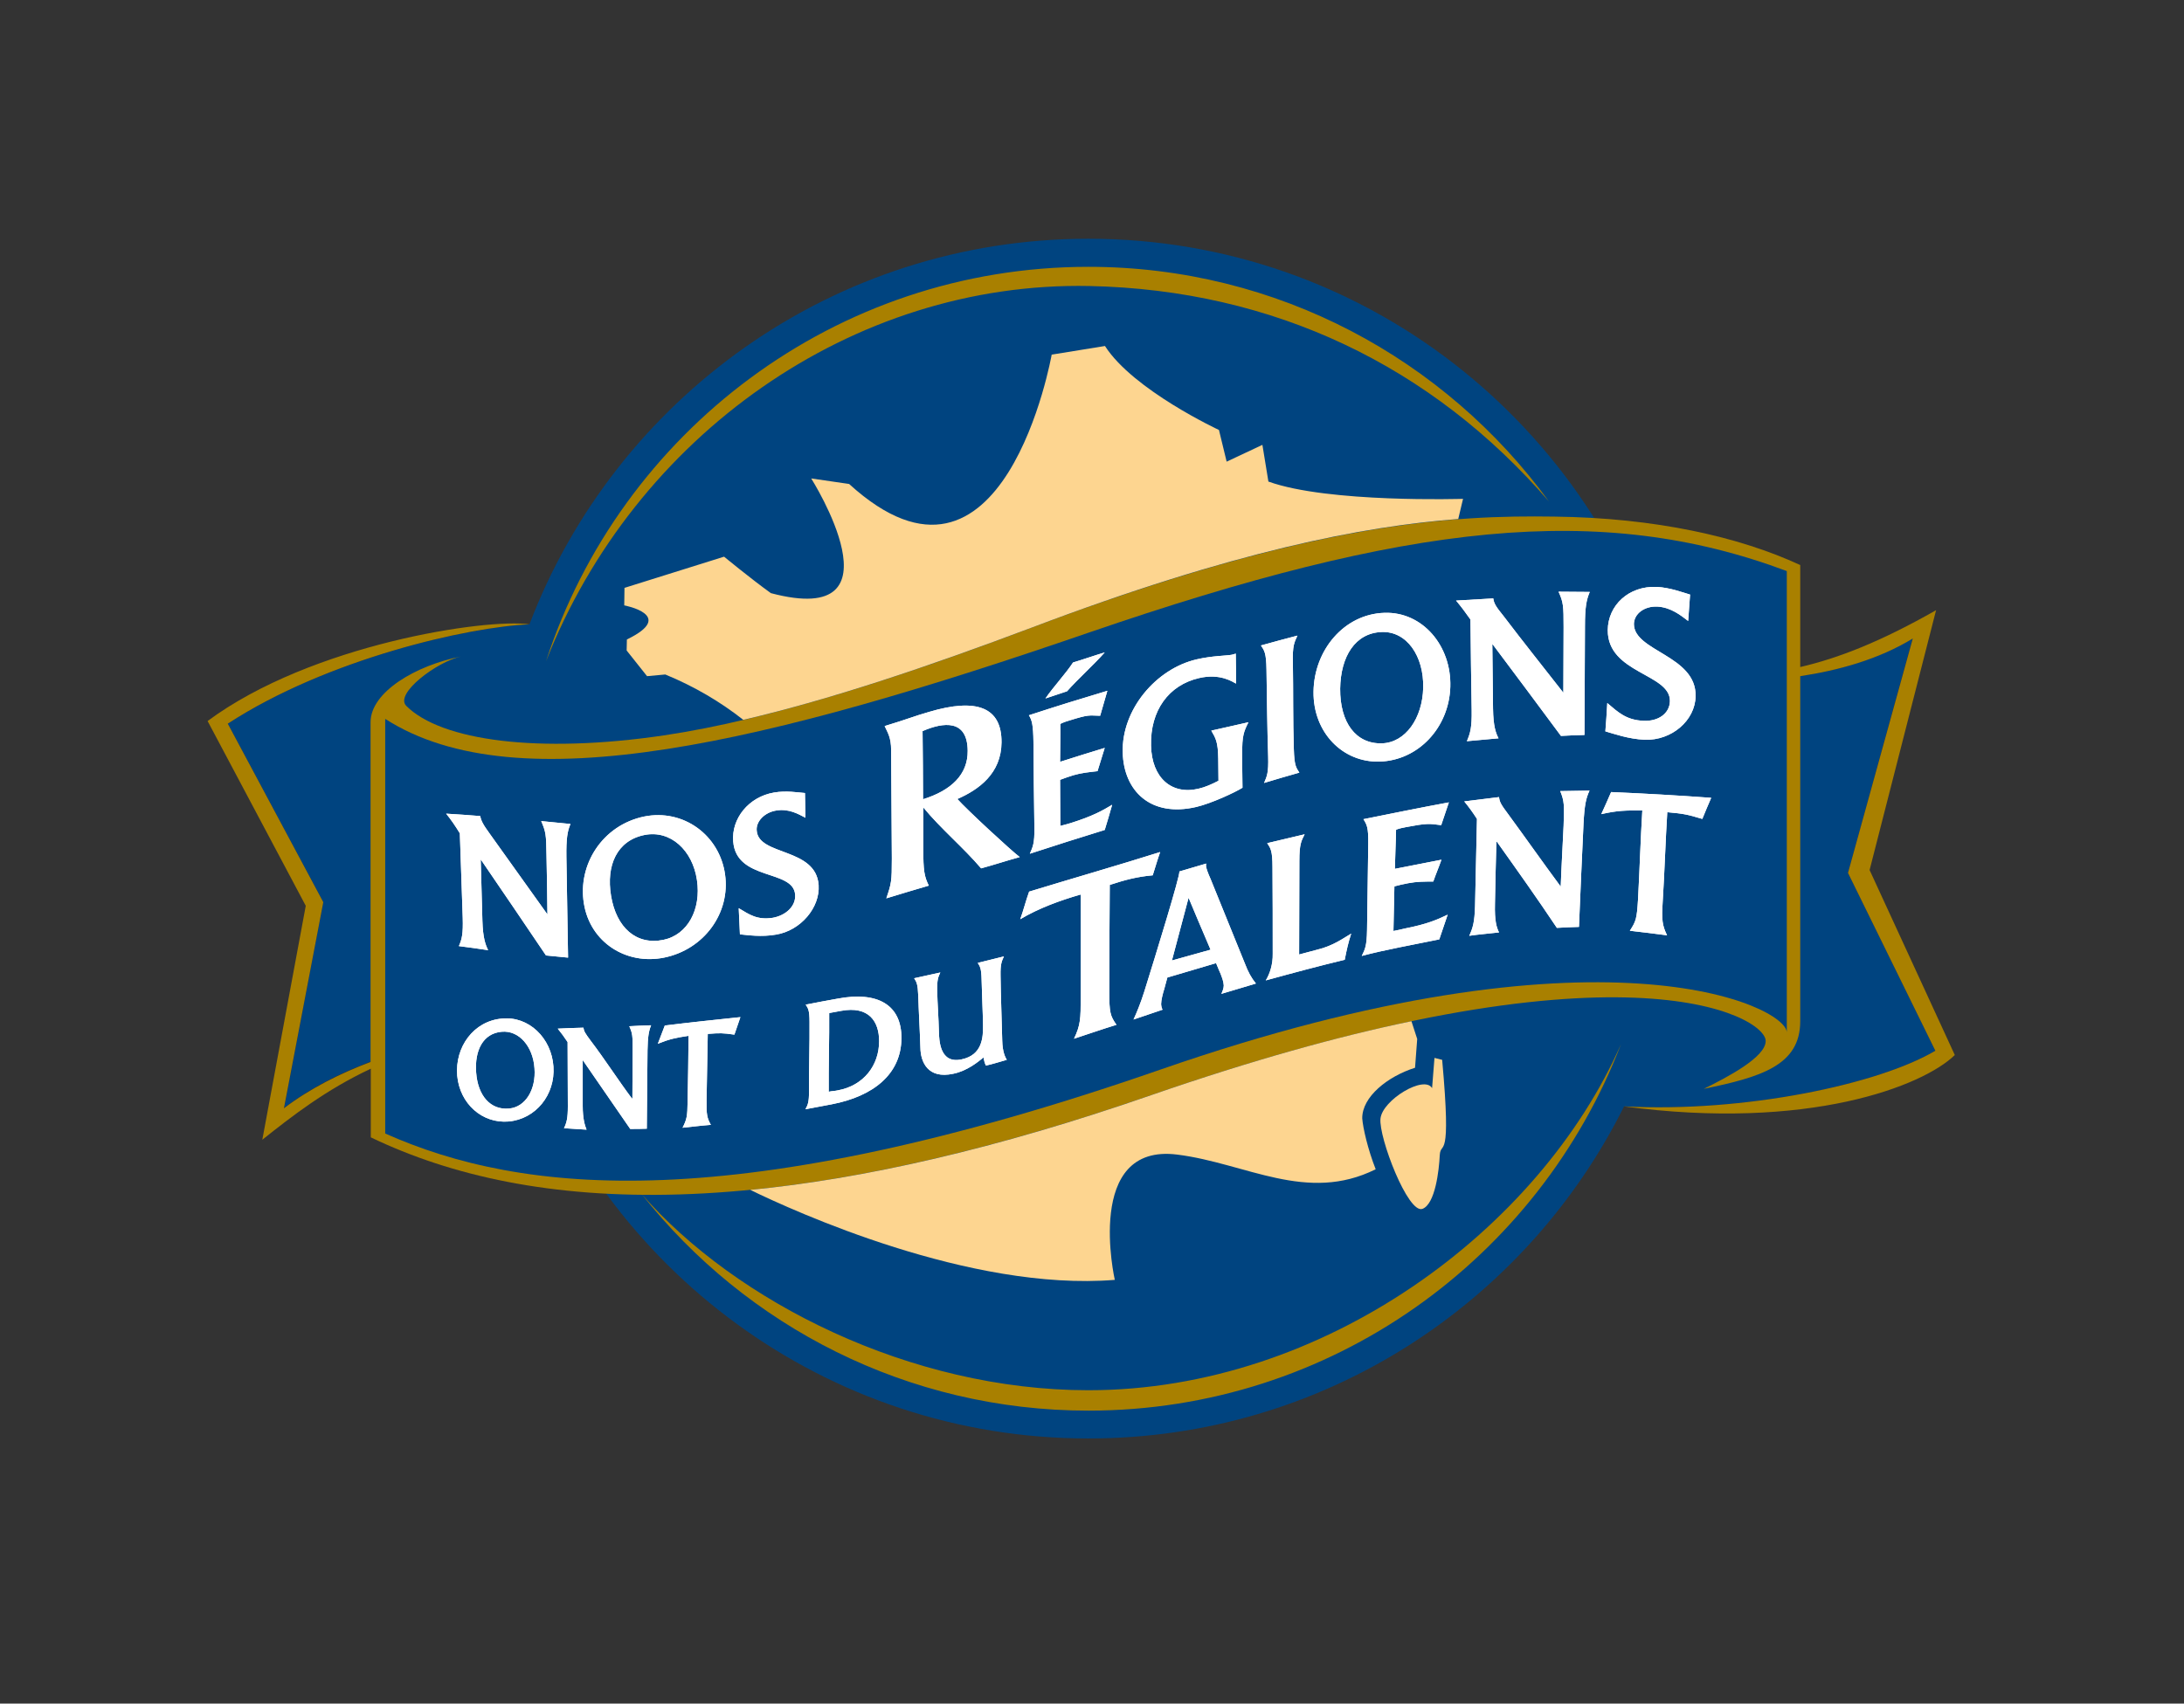
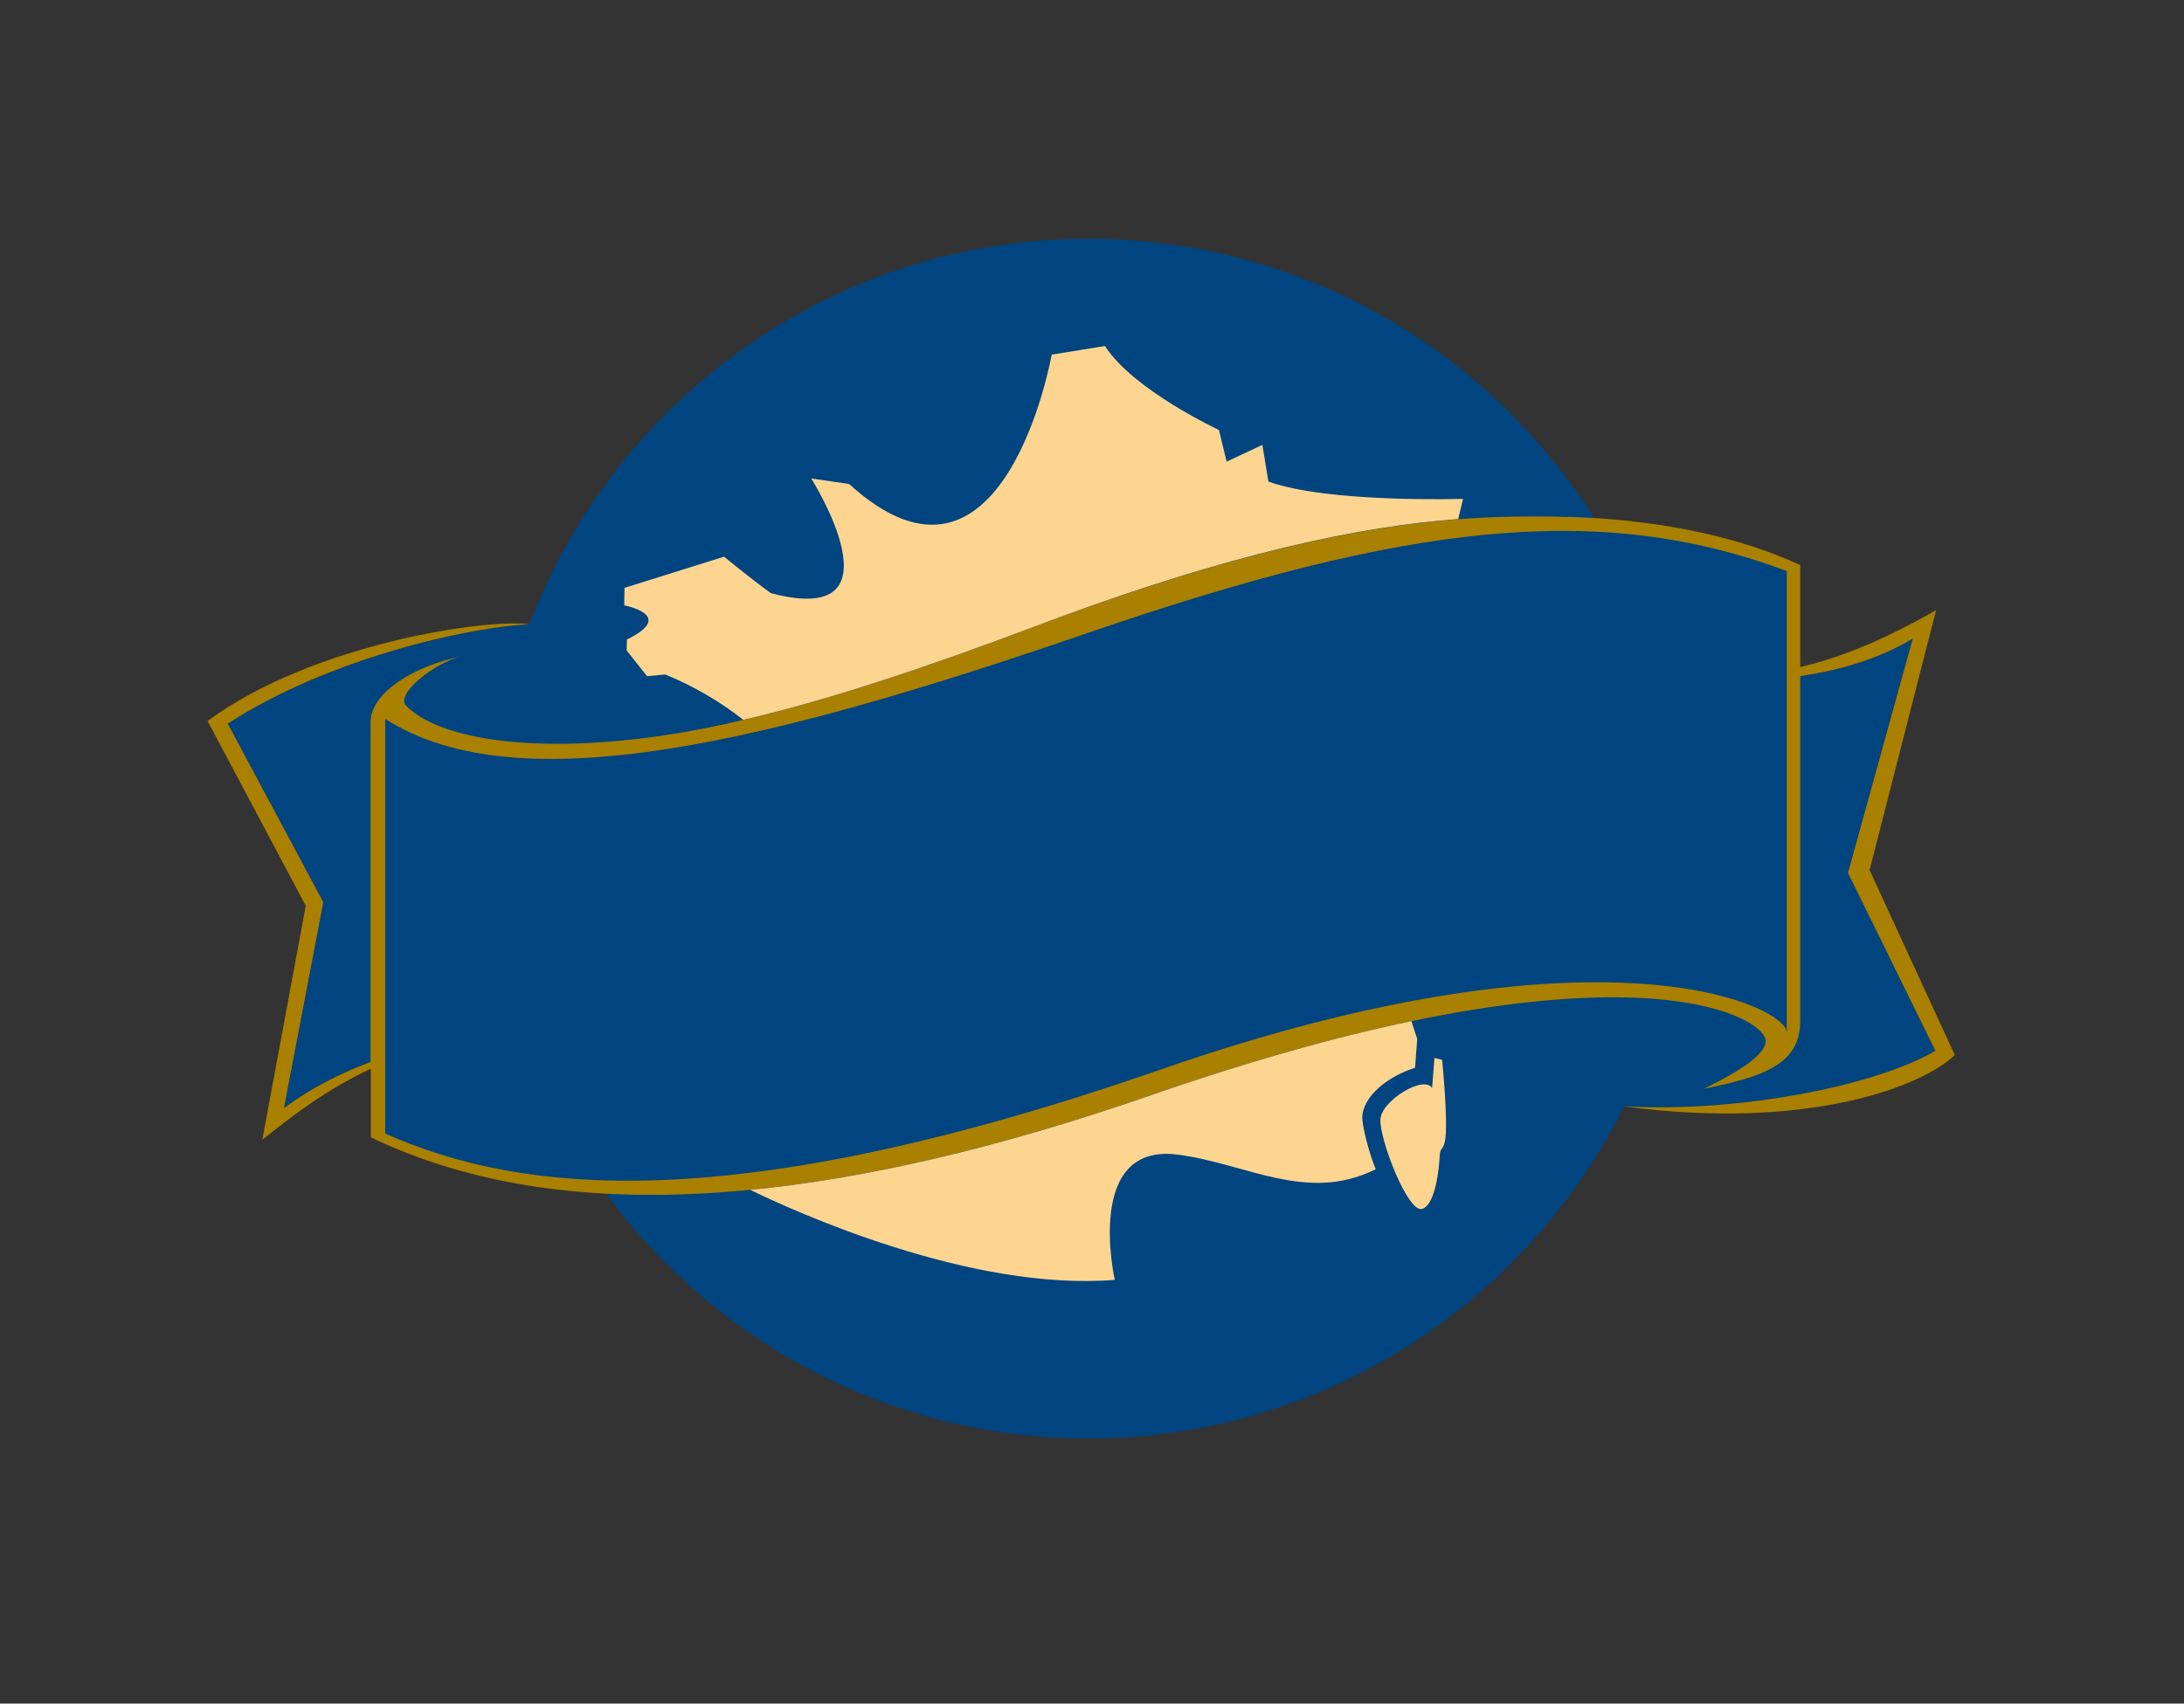
<svg xmlns="http://www.w3.org/2000/svg" version="1.0" id="layer" x="0px" y="0px" viewBox="0 0 910 710" style="enable-background:new 0 0 910 710;" xml:space="preserve">
  <rect x="0" y="0" width="910" height="710" fill="#333333" stroke="none" />
  <style type="text/css"> .st0{fill:#004480;} .st1{fill:#A98000;} .st2{fill:#FDD590;} .st3{fill:#FFFFFF;} </style>
  <path id="Fill-1" class="st0" d="M676.7,461.1c-40.9,82.1-125.5,138.4-223.2,138.4c-109.6,0-202.7-71-236.1-169.6 c-11.6-0.5-64,5.1-99,31.8l16.3-85.7l-39.8-74.4c41.4-27,100.4-40.4,125.7-41.4c35.8-94,126.6-160.7,232.9-160.7 c114.8,0,211.5,77.8,240.4,183.7c6.7,0.2,64.4,6.4,103-17.1L770,363.8l36.4,74.1C782.9,451.9,726.8,463.8,676.7,461.1" />
-   <path class="st1" d="M645.4,209c-43.2-59.3-113.1-97.8-191.9-97.8c-105.5,0-195,69-226,164.4c36.9-93.9,127.7-158.4,226.4-156.4 C530.8,120.8,596.7,152.6,645.4,209 M267.4,497.7c43.5,55,110.7,90.2,186.1,90.2c101.2,0,187.6-63.4,221.9-152.7 c-33.9,77.1-123.6,144.2-221.9,144.2C379.4,579.4,306.7,542.6,267.4,497.7" />
  <path id="Fill-10" class="st1" d="M779,362.6l27.7-108.3c-23.2,13.2-40.7,20-56.6,23.7v-42.5c-25.4-11.8-60.5-19.7-102.5-20.2 c-42-0.6-100.5,2-218.1,46.4c-54.7,20.7-108.4,38.2-153,44.8c-52.2,7.7-92.7,2.2-107.2-12.3c-5.1-5.1,12.9-18.5,22.8-20.6 c-18.8,3.7-37.7,14.8-37.7,27.4v141.6c-12.5,4.7-25.2,11-36.1,19.3l16.4-85.9l-39.8-74.4c41.4-27,100.4-40.4,125.7-41.4 c-17.7-2.6-90.8,8.2-134.1,40.3l40.9,77L109.3,475c12.2-9.7,26.4-20.8,45.2-29.6V474c67.4,32.4,167.8,36.9,325.2-17.6 c195.7-67.8,255.9-32.9,256-22.6c0.1,6.8-16.1,15.2-25.8,20c23.7-4.9,40.2-9.7,40.2-28.2V281.8c15.9-2.4,32.7-7,46.9-15.7l-27,97.7 l36.4,74.1c-23.5,14-79.7,25.9-129.8,23.2c76.9,10.3,124.7-8.5,137.9-21.4L779,362.6z" />
  <path class="st2" d="M600.9,441.7l-3.2-0.8l-1,12.6c-3.2-5.6-20.7,4.9-21.5,12.7c-0.8,7.8,11.5,39.9,17.5,37.6 c5.3-2,6.9-16,7.2-22.4C600.3,475,604.9,485.7,600.9,441.7 M312.6,495.9c18.1,8.8,91.5,42.4,151.9,37.5c0,0-13-57.2,26.1-52.2 c28.6,3.6,53.9,20.4,82.6,6.1c-3.3-8.4-5.3-17.2-5.6-21.2c-0.1-9,10.6-17.5,22-21.1l0.9-12c0,0-1.1-3.3-2.4-7.4 c-30.4,6.3-66.2,16.2-108.4,30.8C414.9,478.9,359.8,491.3,312.6,495.9 M607.6,216.3l2-8.4c0,0-56.1,1.8-81.1-7.2l-2.5-15.3l-14.9,7 l-3.2-13.2c0,0-35.7-16.6-47.5-35l-22.2,3.6c0,0-19.9,112.7-84.4,53.9l-15.8-2.3c0,0,39.8,62.8-16.8,47.8 c-8.6-6.2-19.5-15.2-19.5-15.2l-41.5,13l-0.1,7.3c0,0,22,4.1,1.1,14.2l-0.1,4.6l8.5,10.7l7.6-0.7c12.2,5,23.1,11.5,32.5,18.9 c37-8.6,78.1-22.6,119.8-38.3C514.2,229.6,568.3,219.3,607.6,216.3" />
  <path id="Fill-16" class="st0" d="M160.5,299.6v172.8c56.7,25.3,145,35.2,322.9-26.6c184-64,261.1-26.5,261.1-15.5V238 c-77.7-29.1-157.8-20.1-291,25.7C320.4,309.5,215.9,335.2,160.5,299.6" />
-   <path class="st3" d="M669.7,293c4.6,3.9,7.9,7.1,15.1,7.4c6.1,0.3,10.9-3,11-8.2c0.2-11.5-26-11.5-25.9-29.6 c0.1-10.3,8.7-18.5,20.4-18c5.6,0.3,10.8,2.3,13.9,3.2c-0.3,3.7-0.5,7.4-0.8,11c-2.9-2.2-7.1-5.7-12.9-6c-5.4-0.2-9.6,3-9.7,7.2 c-0.1,11.5,26.1,13.1,25.7,30.2c-0.2,10.1-10,18.5-21.2,18.1c-6.8-0.3-12.9-2.5-16.4-3.5C669.2,300.9,669.5,297,669.7,293 M651.4,288.7c0-8.6,0.1-18.7,0.1-27.4c0-8.8-0.1-10.3-2.1-14.7c4.4,0,8.7,0.1,13,0.1c-1.4,3.3-2,6.4-2,14.3 c-0.1,14.8-0.1,30.8-0.2,45.3c-3.3,0.1-6.5,0.2-9.8,0.4c-9.4-12.7-18.8-25.3-28.4-38.1h-0.2c0.1,9,0.2,17.8,0.3,26.7 c0.1,7.5,1.2,10.3,2.3,12.4c-4.4,0.4-8.8,0.8-13.2,1.2c1.5-3.5,2.1-5.9,2-12.9c-0.2-12.4-0.4-25.1-0.5-37.8c-2.1-3-3.9-5.4-6-7.9 c5.1-0.3,10.3-0.6,15.5-0.9c0.3,2.1,1,3.3,4.4,7.5C634.8,267.7,643.2,278.2,651.4,288.7 M575.8,309.8c9.8-0.3,16.9-10.4,17.2-23.2 c0.3-13.1-6.8-23.6-17.3-23.2c-11,0.4-17.1,10.1-17.3,23.6C558.3,301.1,564.9,310.1,575.8,309.8 M547.3,288.3 c0.2-17.3,12.7-32.4,29.6-32.9c15.8-0.5,27.9,13.7,27.4,30.8c-0.5,17-13.3,30.7-29.4,31.2C559.5,317.9,547.1,305.3,547.3,288.3 M526.7,326.3c1.2-2.8,1.9-4.2,1.7-11c-0.4-12.1-0.5-24.1-0.7-36.3c-0.1-6.9-0.9-7.9-2.3-10c5.1-1.4,10.1-2.8,15.2-4.1 c-1.3,2.8-2.1,4.2-1.9,11.2c0.2,12.2,0,24,0.4,36.1c0.2,6.8,0.9,7.7,2.3,9.8C536.5,323.4,531.6,324.8,526.7,326.3 M517.7,328.3 c-3.2,2-12.9,6.5-19.2,8c-19.2,4.5-30.3-6.8-30.7-22.7c-0.5-17.9,13.9-34.9,30.8-38.8c6.4-1.5,12.4-1.5,14.5-1.9 c0.7-0.1,1.3-0.4,1.8-0.5c0.1,4.2,0.1,8.3,0.1,12.5c-1.2-0.6-6.5-4.4-15.4-2.3c-12.6,2.9-20.4,13.5-20,28.2 c0.3,13.3,8.5,20.6,19.8,17.9c2.7-0.6,5.6-1.9,8.3-3.3c0-3.1-0.1-6.2-0.1-9.2c-0.1-7.1-1.1-8.6-2.9-11.7c5.2-1.2,10.4-2.3,15.5-3.5 c-2,3.9-2.7,5.9-2.6,13C517.6,318.7,517.6,323.5,517.7,328.3 M447.1,276.1c3.7-1.1,9.5-3.1,13.2-4.2c-4.4,5-11.3,11.2-15.7,16.2 c-2.3,0.7-6.7,2.3-9,3C438.7,286.5,444.1,280.7,447.1,276.1 M429.1,355.8c1.2-2.8,2-4.2,1.9-10.8c-0.2-11.8-0.3-23.8-0.4-35.9 c-0.1-6.9-0.6-9-1.9-11c11.3-3.7,21.3-6.8,32.7-10.2c-1,3.5-2,6.9-3,10.4c-4.9-0.1-4.5-0.6-12.6,1.9c-1.1,0.3-2.9,0.9-4,1.5 c0.1,5.6-0.1,10.3-0.1,15.8c6.2-2,12.4-3.9,18.6-5.8c-1,3.3-2,6.5-3,9.7c-3.5,0.4-6.7,0.7-10.1,1.7c-1.6,0.5-3.7,1.2-5.5,1.9 c0.1,5.8,0,13.5,0.1,19.2c1.3-0.3,3.1-0.8,4.4-1.2c9.2-2.9,13.2-5.2,17.2-7.6c-1,3.5-2,7-3.1,10.5 C449.9,349.1,439.5,352.4,429.1,355.8 M384.6,333.1c11.8-3.7,18.7-10.3,18.6-20.2c-0.1-13.2-10.1-12-18.8-8.2 C384.5,313.5,384.6,324.4,384.6,333.1 M384.7,336.5c0,5.7,0,11.4,0,17.1c0,9.3,0.4,11.6,2.3,15.5c-5.9,1.7-11.8,3.5-17.7,5.3 c2.1-6.2,2.3-7,2.3-16.6c-0.1-14.9-0.2-30-0.3-45.2c0-5.2-1.4-7.2-2.7-10c9.9-3,12.2-4.1,18.5-5.9c19.8-5.9,30.3-2,30.2,12.7 c-0.1,13-9.5,19.7-18.4,23.6c3.9,4.4,22.5,21.6,26,24.2c-6.2,1.7-9.9,3-16.1,4.7C401.3,353.1,392.1,345.5,384.7,336.5 M307.8,378.5 c4.5,2.7,7.7,5,14.2,4c5.5-1,9.7-4.9,9.3-9.7c-0.8-10.6-24.5-5.6-25.8-22.1c-0.8-9.5,6.4-18.6,17-20.4c5.2-0.9,10,0,12.9,0.2 c0.1,3.4,0.1,6.9,0.2,10.3c-2.9-1.5-6.9-3.9-12.2-3c-4.9,0.8-8.5,4.6-8.1,8.4c0.8,10.6,24.7,6.9,25.8,22.7 c0.6,9.4-7.5,18.9-17.7,20.6c-6.2,1.1-11.9,0.2-15.1-0.1C308.1,385.8,308,382.2,307.8,378.5 M276.4,391.7 c10.2-2.1,15.8-12.8,14-24.9c-1.8-12.4-11-21-21.9-18.8c-11.4,2.3-16,12.6-13.9,25.3C256.8,386.7,265.2,394,276.4,391.7 M243.3,376.6c-2.7-16.2,7.7-32.7,25.1-36.3c16.4-3.3,31.4,7.8,33.7,24.1c2.3,16.1-8.7,31.3-25.4,34.7 C260.9,402.3,245.9,392.7,243.3,376.6 M191.2,394.3c1.3-3,1.8-5.1,1.6-11.8c-0.4-11.9-0.8-23.1-1.2-35.2c-1.9-3.1-3.6-5.6-5.7-8.2 c4.7,0.3,9.5,0.6,14.2,1c0.4,2,1,3.3,4.2,7.7c7.9,11.1,23.8,33.3,23.8,33.3c-0.1-8.2-0.2-16.5-0.4-24.9c-0.1-8.4-0.3-9.6-2.2-14 c4.1,0.4,8.1,0.8,12.2,1.2c-1.3,3-1.8,6.2-1.7,13.7c0.2,14.2,0.5,28.2,0.7,42c-3.1-0.3-6.1-0.6-9.2-0.9c-8.9-13.2-18-26.6-27.1-39.9 h-0.1c0.2,8.6,0.5,16.9,0.7,25.4c0.2,7.2,1.3,10.1,2.4,12.3C199.4,395.4,195.3,394.8,191.2,394.3 M212.1,462 c6.9-0.6,11.3-8,10.6-16.8c-0.6-9-6.4-15.9-13.7-15.2c-7.7,0.7-11.3,7.7-10.6,17C199.1,456.7,204.4,462.7,212.1,462 M190.5,448.3 c-1-11.9,6.8-22.8,18.7-23.8c11.1-1.1,20.6,8.1,21.4,20c0.8,11.8-7.4,21.9-18.7,22.9C201,468.3,191.6,460.1,190.5,448.3 M242.8,441.8c0,6.4,0,12.8,0,19.1c0,5.4,0.9,8.2,1.6,9.9c-3.1-0.2-6.3-0.4-9.4-0.6c1.1-2.3,1.6-4.1,1.6-9.1 c0-8.9-0.1-17.8-0.1-26.8c-1.4-2.1-2.7-3.9-4.1-5.6c3.6-0.2,7.1-0.3,10.7-0.4c0.2,1.5,0.7,2.3,3,5.4c5.8,7.6,11.5,16.5,17.2,24.1 c0.1,0,0.1,0,0.2,0c0-6.2,0.1-13.6,0.1-19.9s0-7.1-1.4-10.2c3-0.2,6.1-0.3,9.1-0.4c-1,2.4-1.4,4.9-1.5,10.4 c-0.1,10.5-0.2,22.3-0.3,32.7c-2.3,0.1-4.6,0.1-6.9,0.1L242.8,441.8z M284.4,470c1.8-3.6,2-4.7,2.1-10.8c0.2-8.5,0.3-18.8,0.4-27.5 c-5.3,0.8-7.8,1.3-12.8,3.3c1-2.5,1.9-5.1,2.9-7.6c10.5-1.3,21-2.4,31.5-3.5c-0.8,2.4-1.7,4.9-2.5,7.3c-4.9-0.7-6-0.7-11.1-0.3 c-0.2,8.6-0.3,19-0.5,27.5c-0.1,6.2,0.2,7.5,1.8,10.4C292.2,469.1,288.3,469.6,284.4,470 M345.3,455c1.3-0.3,2.6-0.3,3.9-0.6 c10.7-2,17.1-10.4,17.1-20.5c0-8.1-4.2-14.8-15.9-12.6c-1.6,0.3-3.3,0.6-4.9,0.9C345.6,432.3,345.2,445.1,345.3,455 M335.6,462.3 c1-1.9,1.5-2.8,1.5-7.7c-0.1-8.6,0.3-20,0.2-28.7c0-4.9-0.6-5.7-1.6-7.2c4.4-0.9,8.9-1.7,13.3-2.5c16.8-3.2,26.7,2.7,26.6,16.5 c-0.1,15.1-11.9,24.2-28.9,27.5C342.9,460.9,339.2,461.6,335.6,462.3 M409.8,440.7c-2.1,1.7-6.7,5.6-12.6,6.8 c-10.6,2.3-13.6-4.9-13.7-10.8c-0.2-6.7-0.7-15-0.9-21.8c-0.2-4.9-0.7-5.6-1.7-7.2c3.6-0.8,7.3-1.6,10.9-2.4c-0.9,2-1.4,2.9-1.3,7.8 s0.6,11.6,0.7,16.5c0.1,4.2,0.4,13.9,9.5,11.9c8.5-1.8,9-8.9,8.9-14.5c-0.1-5.4-0.5-13.4-0.6-18.7c-0.1-4.9-0.7-5.5-1.6-7 c3.6-0.9,7.3-1.8,10.9-2.7c-0.9,2-1.5,3.1-1.4,8.1c0.1,8.5,0.5,18.7,0.7,27c0.1,4.8,1.3,7,1.9,8c-3.2,0.9-5.6,1.7-8.7,2.4 C410.2,442.9,410,441.8,409.8,440.7 M447.5,432.9c2.7-5.6,2.8-8.4,2.8-17.1c0-12.1,0-30.8,0-43c-8.4,2.4-17.5,5.7-25.2,10.3 c1.4-3.9,2.3-7.6,3.7-11.5c16-4.9,38.5-11.4,54.6-16.5c-1.3,3.7-1.9,6-3.1,9.7c-6.6,0.6-11.5,1.9-17.9,4 c-0.1,12.2-0.2,32.5-0.2,44.5c0,8.7,0.4,10.1,3,13.8C459,429,452.4,431.3,447.5,432.9 M488.3,400.3l6.9-26c0.1,0,0.1,0,0.1,0 c1.3,3.2,5.6,13.3,9.1,21.5L488.3,400.3z M523.3,409.9c-2-2.5-3.2-4.7-4.7-8.6c-4.6-11.3-9.5-23.5-14.2-35c-1.1-2.4-1.9-4.7-1.9-5.4 c0-0.3,0-0.6,0.1-1c-4.2,1.3-7,2-11.2,3.3c0.4,1.5-9.7,34.3-14.6,50c-1.6,5.1-3.3,9.1-4.5,11.7c4-1.3,8.1-2.8,12.1-4.1 c-0.4-0.8-0.5-1.2-0.6-2.3c0-1.7,0.7-4.4,1.3-6.3l1.3-4.8l20.3-6c0.8,2,1.5,3.6,1.9,4.5c0.6,1.6,1.2,3.1,1.3,4.8 c0,1.1-0.5,2.4-1,3.5C513.7,412.8,518.5,411.3,523.3,409.9L523.3,409.9z M527.4,408.6c1.7-2.7,3-6.8,2.9-11.1c0-12,0-24-0.1-36.1 c0-6.9-0.8-7.9-2.2-10c5.2-1.2,10.4-2.5,15.6-3.7c-1.4,2.8-2.2,4.1-2.2,11.1c0,13.1-0.1,26.2-0.1,39c2.5-0.6,5-1.4,7.5-2 c6.8-1.6,11.2-5,14.2-6.7c-1.2,3.6-1.9,6.8-2.7,10.9C549.5,402.6,539.4,405.3,527.4,408.6 M567.4,398.4c1.3-2.7,2.1-4,2.2-10.8 c0.2-12.1,0.3-23.6,0.5-35.9c0.1-7-0.6-8-2-10.3c11.9-2.4,23.7-4.8,35.6-7c-1.1,3.4-2.1,6.1-3.2,9.5c-5-0.7-6.2-0.8-14.6,0.8 c-1.1,0.2-3.1,0.6-4.2,1.1c-0.1,5.7-0.4,10.7-0.5,16.3c6.5-1.3,12.9-2.5,19.4-3.8c-1.1,3.2-2.3,5.9-3.4,9.1c-3.7,0-6.9,0-10.5,0.7 c-1.7,0.3-3.8,0.8-5.7,1.3c-0.1,5.9-0.3,12.8-0.4,18.6c1.3-0.2,3.3-0.7,4.6-1c9.7-1.9,13.8-3.8,18-5.8c-1.2,3.4-2.3,6.9-3.5,10.3 C589,393.7,576.7,395.9,567.4,398.4 M650.3,369.5c0.3-8.4,0.8-16.8,1.2-25.4c0.3-8.6,0.3-10.2-1.4-14.4c4.1-0.1,8.1-0.1,12.2-0.2 c-1.5,3.2-2.1,6.1-2.5,13.7c-0.7,14.4-1.3,29-1.9,43.1c-3.1,0.1-6.1,0.2-9.2,0.4c-8.2-12.3-16.6-24.1-25-35.9c0,0-0.1,0-0.2,0 c-0.3,8.8-0.4,17.1-0.6,25.8c-0.2,7.3,0.7,10,1.7,12c-4.2,0.5-8.3,0.8-12.4,1.4c1.5-3.4,2.2-5.6,2.4-12.4c0.3-12.1,0.5-24,0.8-36.3 c-1.8-2.8-3.4-5-5.3-7.3c4.8-0.6,9.6-1.2,14.5-1.8c0.2,2,0.8,3.1,3.8,7.1C635.6,349.1,643.1,359.8,650.3,369.5 M679.1,387.9 c2.6-4,2.9-5,3.4-12.9c0.6-10.8,1.1-26.1,1.8-37.2c-7-0.1-10.4,0-17.1,1.5c1.4-3.1,2.8-6.1,4.1-9.2c14,0.6,27.9,1.4,41.7,2.4 c-1.3,2.9-2.5,5.9-3.7,8.8c-6.3-1.9-7.9-2.2-14.6-2.8c-0.7,11-1.2,26.3-1.9,37.1c-0.5,7.9-0.2,10,1.8,14.2 C689.4,389.1,684.2,388.5,679.1,387.9" />
-   <path class="st3" d="M669.7,293c4.6,3.9,7.9,7.1,15.1,7.4c6.1,0.3,10.9-3,11-8.2c0.2-11.5-26-11.5-25.9-29.6 c0.1-10.3,8.7-18.5,20.4-18c5.6,0.3,10.8,2.3,13.9,3.2c-0.3,3.7-0.5,7.4-0.8,11c-2.9-2.2-7.1-5.7-12.9-6c-5.4-0.2-9.6,3-9.7,7.2 c-0.1,11.5,26.1,13.1,25.7,30.2c-0.2,10.1-10,18.5-21.2,18.1c-6.8-0.3-12.9-2.5-16.4-3.5C669.2,300.9,669.5,297,669.7,293 M651.4,288.7c0-8.6,0.1-18.7,0.1-27.4c0-8.8-0.1-10.3-2.1-14.7c4.4,0,8.7,0.1,13,0.1c-1.4,3.3-2,6.4-2,14.3 c-0.1,14.8-0.1,30.8-0.2,45.3c-3.3,0.1-6.5,0.2-9.8,0.4c-9.4-12.7-18.8-25.3-28.4-38.1h-0.2c0.1,9,0.2,17.8,0.3,26.7 c0.1,7.5,1.2,10.3,2.3,12.4c-4.4,0.4-8.8,0.8-13.2,1.2c1.5-3.5,2.1-5.9,2-12.9c-0.2-12.4-0.4-25.1-0.5-37.8c-2.1-3-3.9-5.4-6-7.9 c5.1-0.3,10.3-0.6,15.5-0.9c0.3,2.1,1,3.3,4.4,7.5C634.8,267.7,643.2,278.2,651.4,288.7 M575.8,309.8c9.8-0.3,16.9-10.4,17.2-23.2 c0.3-13.1-6.8-23.6-17.3-23.2c-11,0.4-17.1,10.1-17.3,23.6C558.3,301.1,564.9,310.1,575.8,309.8 M547.3,288.3 c0.2-17.3,12.7-32.4,29.6-32.9c15.8-0.5,27.9,13.7,27.4,30.8c-0.5,17-13.3,30.7-29.4,31.2C559.5,317.9,547.1,305.3,547.3,288.3 M526.7,326.3c1.2-2.8,1.9-4.2,1.7-11c-0.4-12.1-0.5-24.1-0.7-36.3c-0.1-6.9-0.9-7.9-2.3-10c5.1-1.4,10.1-2.8,15.2-4.1 c-1.3,2.8-2.1,4.2-1.9,11.2c0.2,12.2,0,24,0.4,36.1c0.2,6.8,0.9,7.7,2.3,9.8C536.5,323.4,531.6,324.8,526.7,326.3 M517.7,328.3 c-3.2,2-12.9,6.5-19.2,8c-19.2,4.5-30.3-6.8-30.7-22.7c-0.5-17.9,13.9-34.9,30.8-38.8c6.4-1.5,12.4-1.5,14.5-1.9 c0.7-0.1,1.3-0.4,1.8-0.5c0.1,4.2,0.1,8.3,0.1,12.5c-1.2-0.6-6.5-4.4-15.4-2.3c-12.6,2.9-20.4,13.5-20,28.2 c0.3,13.3,8.5,20.6,19.8,17.9c2.7-0.6,5.6-1.9,8.3-3.3c0-3.1-0.1-6.2-0.1-9.2c-0.1-7.1-1.1-8.6-2.9-11.7c5.2-1.2,10.4-2.3,15.5-3.5 c-2,3.9-2.7,5.9-2.6,13C517.6,318.7,517.6,323.5,517.7,328.3 M447.1,276.1c3.7-1.1,9.5-3.1,13.2-4.2c-4.4,5-11.3,11.2-15.7,16.2 c-2.3,0.7-6.7,2.3-9,3C438.7,286.5,444.1,280.7,447.1,276.1 M429.1,355.8c1.2-2.8,2-4.2,1.9-10.8c-0.2-11.8-0.3-23.8-0.4-35.9 c-0.1-6.9-0.6-9-1.9-11c11.3-3.7,21.3-6.8,32.7-10.2c-1,3.5-2,6.9-3,10.4c-4.9-0.1-4.5-0.6-12.6,1.9c-1.1,0.3-2.9,0.9-4,1.5 c0.1,5.6-0.1,10.3-0.1,15.8c6.2-2,12.4-3.9,18.6-5.8c-1,3.3-2,6.5-3,9.7c-3.5,0.4-6.7,0.7-10.1,1.7c-1.6,0.5-3.7,1.2-5.5,1.9 c0.1,5.8,0,13.5,0.1,19.2c1.3-0.3,3.1-0.8,4.4-1.2c9.2-2.9,13.2-5.2,17.2-7.6c-1,3.5-2,7-3.1,10.5 C449.9,349.1,439.5,352.4,429.1,355.8 M384.6,333.1c11.8-3.7,18.7-10.3,18.6-20.2c-0.1-13.2-10.1-12-18.8-8.2 C384.5,313.5,384.6,324.4,384.6,333.1 M384.7,336.5c0,5.7,0,11.4,0,17.1c0,9.3,0.4,11.6,2.3,15.5c-5.9,1.7-11.8,3.5-17.7,5.3 c2.1-6.2,2.3-7,2.3-16.6c-0.1-14.9-0.2-30-0.3-45.2c0-5.2-1.4-7.2-2.7-10c9.9-3,12.2-4.1,18.5-5.9c19.8-5.9,30.3-2,30.2,12.7 c-0.1,13-9.5,19.7-18.4,23.6c3.9,4.4,22.5,21.6,26,24.2c-6.2,1.7-9.9,3-16.1,4.7C401.3,353.1,392.1,345.5,384.7,336.5 M307.8,378.5 c4.5,2.7,7.7,5,14.2,4c5.5-1,9.7-4.9,9.3-9.7c-0.8-10.6-24.5-5.6-25.8-22.1c-0.8-9.5,6.4-18.6,17-20.4c5.2-0.9,10,0,12.9,0.2 c0.1,3.4,0.1,6.9,0.2,10.3c-2.9-1.5-6.9-3.9-12.2-3c-4.9,0.8-8.5,4.6-8.1,8.4c0.8,10.6,24.7,6.9,25.8,22.7 c0.6,9.4-7.5,18.9-17.7,20.6c-6.2,1.1-11.9,0.2-15.1-0.1C308.1,385.8,308,382.2,307.8,378.5 M276.4,391.7 c10.2-2.1,15.8-12.8,14-24.9c-1.8-12.4-11-21-21.9-18.8c-11.4,2.3-16,12.6-13.9,25.3C256.8,386.7,265.2,394,276.4,391.7 M243.3,376.6c-2.7-16.2,7.7-32.7,25.1-36.3c16.4-3.3,31.4,7.8,33.7,24.1c2.3,16.1-8.7,31.3-25.4,34.7 C260.9,402.3,245.9,392.7,243.3,376.6 M191.2,394.3c1.3-3,1.8-5.1,1.6-11.8c-0.4-11.9-0.8-23.1-1.2-35.2c-1.9-3.1-3.6-5.6-5.7-8.2 c4.7,0.3,9.5,0.6,14.2,1c0.4,2,1,3.3,4.2,7.7c7.9,11.1,23.8,33.3,23.8,33.3c-0.1-8.2-0.2-16.5-0.4-24.9c-0.1-8.4-0.3-9.6-2.2-14 c4.1,0.4,8.1,0.8,12.2,1.2c-1.3,3-1.8,6.2-1.7,13.7c0.2,14.2,0.5,28.2,0.7,42c-3.1-0.3-6.1-0.6-9.2-0.9c-8.9-13.2-18-26.6-27.1-39.9 h-0.1c0.2,8.6,0.5,16.9,0.7,25.4c0.2,7.2,1.3,10.1,2.4,12.3C199.4,395.4,195.3,394.8,191.2,394.3 M212.1,462 c6.9-0.6,11.3-8,10.6-16.8c-0.6-9-6.4-15.9-13.7-15.2c-7.7,0.7-11.3,7.7-10.6,17C199.1,456.7,204.4,462.7,212.1,462 M190.5,448.3 c-1-11.9,6.8-22.8,18.7-23.8c11.1-1.1,20.6,8.1,21.4,20c0.8,11.8-7.4,21.9-18.7,22.9C201,468.3,191.6,460.1,190.5,448.3 M242.8,441.8c0,6.4,0,12.8,0,19.1c0,5.4,0.9,8.2,1.6,9.9c-3.1-0.2-6.3-0.4-9.4-0.6c1.1-2.3,1.6-4.1,1.6-9.1 c0-8.9-0.1-17.8-0.1-26.8c-1.4-2.1-2.7-3.9-4.1-5.6c3.6-0.2,7.1-0.3,10.7-0.4c0.2,1.5,0.7,2.3,3,5.4c5.8,7.6,11.5,16.5,17.2,24.1 c0.1,0,0.1,0,0.2,0c0-6.2,0.1-13.6,0.1-19.9s0-7.1-1.4-10.2c3-0.2,6.1-0.3,9.1-0.4c-1,2.4-1.4,4.9-1.5,10.4 c-0.1,10.5-0.2,22.3-0.3,32.7c-2.3,0.1-4.6,0.1-6.9,0.1L242.8,441.8z M284.4,470c1.8-3.6,2-4.7,2.1-10.8c0.2-8.5,0.3-18.8,0.4-27.5 c-5.3,0.8-7.8,1.3-12.8,3.3c1-2.5,1.9-5.1,2.9-7.6c10.5-1.3,21-2.4,31.5-3.5c-0.8,2.4-1.7,4.9-2.5,7.3c-4.9-0.7-6-0.7-11.1-0.3 c-0.2,8.6-0.3,19-0.5,27.5c-0.1,6.2,0.2,7.5,1.8,10.4C292.2,469.1,288.3,469.6,284.4,470 M345.3,455c1.3-0.3,2.6-0.3,3.9-0.6 c10.7-2,17.1-10.4,17.1-20.5c0-8.1-4.2-14.8-15.9-12.6c-1.6,0.3-3.3,0.6-4.9,0.9C345.6,432.3,345.2,445.1,345.3,455 M335.6,462.3 c1-1.9,1.5-2.8,1.5-7.7c-0.1-8.6,0.3-20,0.2-28.7c0-4.9-0.6-5.7-1.6-7.2c4.4-0.9,8.9-1.7,13.3-2.5c16.8-3.2,26.7,2.7,26.6,16.5 c-0.1,15.1-11.9,24.2-28.9,27.5C342.9,460.9,339.2,461.6,335.6,462.3 M409.8,440.7c-2.1,1.7-6.7,5.6-12.6,6.8 c-10.6,2.3-13.6-4.9-13.7-10.8c-0.2-6.7-0.7-15-0.9-21.8c-0.2-4.9-0.7-5.6-1.7-7.2c3.6-0.8,7.3-1.6,10.9-2.4c-0.9,2-1.4,2.9-1.3,7.8 s0.6,11.6,0.7,16.5c0.1,4.2,0.4,13.9,9.5,11.9c8.5-1.8,9-8.9,8.9-14.5c-0.1-5.4-0.5-13.4-0.6-18.7c-0.1-4.9-0.7-5.5-1.6-7 c3.6-0.9,7.3-1.8,10.9-2.7c-0.9,2-1.5,3.1-1.4,8.1c0.1,8.5,0.5,18.7,0.7,27c0.1,4.8,1.3,7,1.9,8c-3.2,0.9-5.6,1.7-8.7,2.4 C410.2,442.9,410,441.8,409.8,440.7 M447.5,432.9c2.7-5.6,2.8-8.4,2.8-17.1c0-12.1,0-30.8,0-43c-8.4,2.4-17.5,5.7-25.2,10.3 c1.4-3.9,2.3-7.6,3.7-11.5c16-4.9,38.5-11.4,54.6-16.5c-1.3,3.7-1.9,6-3.1,9.7c-6.6,0.6-11.5,1.9-17.9,4 c-0.1,12.2-0.2,32.5-0.2,44.5c0,8.7,0.4,10.1,3,13.8C459,429,452.4,431.3,447.5,432.9 M488.3,400.3l6.9-26c0.1,0,0.1,0,0.1,0 c1.3,3.2,5.6,13.3,9.1,21.5L488.3,400.3z M523.3,409.9c-2-2.5-3.2-4.7-4.7-8.6c-4.6-11.3-9.5-23.5-14.2-35c-1.1-2.4-1.9-4.7-1.9-5.4 c0-0.3,0-0.6,0.1-1c-4.2,1.3-7,2-11.2,3.3c0.4,1.5-9.7,34.3-14.6,50c-1.6,5.1-3.3,9.1-4.5,11.7c4-1.3,8.1-2.8,12.1-4.1 c-0.4-0.8-0.5-1.2-0.6-2.3c0-1.7,0.7-4.4,1.3-6.3l1.3-4.8l20.3-6c0.8,2,1.5,3.6,1.9,4.5c0.6,1.6,1.2,3.1,1.3,4.8 c0,1.1-0.5,2.4-1,3.5C513.7,412.8,518.5,411.3,523.3,409.9L523.3,409.9z M527.4,408.6c1.7-2.7,3-6.8,2.9-11.1c0-12,0-24-0.1-36.1 c0-6.9-0.8-7.9-2.2-10c5.2-1.2,10.4-2.5,15.6-3.7c-1.4,2.8-2.2,4.1-2.2,11.1c0,13.1-0.1,26.2-0.1,39c2.5-0.6,5-1.4,7.5-2 c6.8-1.6,11.2-5,14.2-6.7c-1.2,3.6-1.9,6.8-2.7,10.9C549.5,402.6,539.4,405.3,527.4,408.6 M567.4,398.4c1.3-2.7,2.1-4,2.2-10.8 c0.2-12.1,0.3-23.6,0.5-35.9c0.1-7-0.6-8-2-10.3c11.9-2.4,23.7-4.8,35.6-7c-1.1,3.4-2.1,6.1-3.2,9.5c-5-0.7-6.2-0.8-14.6,0.8 c-1.1,0.2-3.1,0.6-4.2,1.1c-0.1,5.7-0.4,10.7-0.5,16.3c6.5-1.3,12.9-2.5,19.4-3.8c-1.1,3.2-2.3,5.9-3.4,9.1c-3.7,0-6.9,0-10.5,0.7 c-1.7,0.3-3.8,0.8-5.7,1.3c-0.1,5.9-0.3,12.8-0.4,18.6c1.3-0.2,3.3-0.7,4.6-1c9.7-1.9,13.8-3.8,18-5.8c-1.2,3.4-2.3,6.9-3.5,10.3 C589,393.7,576.7,395.9,567.4,398.4 M650.3,369.5c0.3-8.4,0.8-16.8,1.2-25.4c0.3-8.6,0.3-10.2-1.4-14.4c4.1-0.1,8.1-0.1,12.2-0.2 c-1.5,3.2-2.1,6.1-2.5,13.7c-0.7,14.4-1.3,29-1.9,43.1c-3.1,0.1-6.1,0.2-9.2,0.4c-8.2-12.3-16.6-24.1-25-35.9c0,0-0.1,0-0.2,0 c-0.3,8.8-0.4,17.1-0.6,25.8c-0.2,7.3,0.7,10,1.7,12c-4.2,0.5-8.3,0.8-12.4,1.4c1.5-3.4,2.2-5.6,2.4-12.4c0.3-12.1,0.5-24,0.8-36.3 c-1.8-2.8-3.4-5-5.3-7.3c4.8-0.6,9.6-1.2,14.5-1.8c0.2,2,0.8,3.1,3.8,7.1C635.6,349.1,643.1,359.8,650.3,369.5 M679.1,387.9 c2.6-4,2.9-5,3.4-12.9c0.6-10.8,1.1-26.1,1.8-37.2c-7-0.1-10.4,0-17.1,1.5c1.4-3.1,2.8-6.1,4.1-9.2c14,0.6,27.9,1.4,41.7,2.4 c-1.3,2.9-2.5,5.9-3.7,8.8c-6.3-1.9-7.9-2.2-14.6-2.8c-0.7,11-1.2,26.3-1.9,37.1c-0.5,7.9-0.2,10,1.8,14.2 C689.4,389.1,684.2,388.5,679.1,387.9" />
</svg>